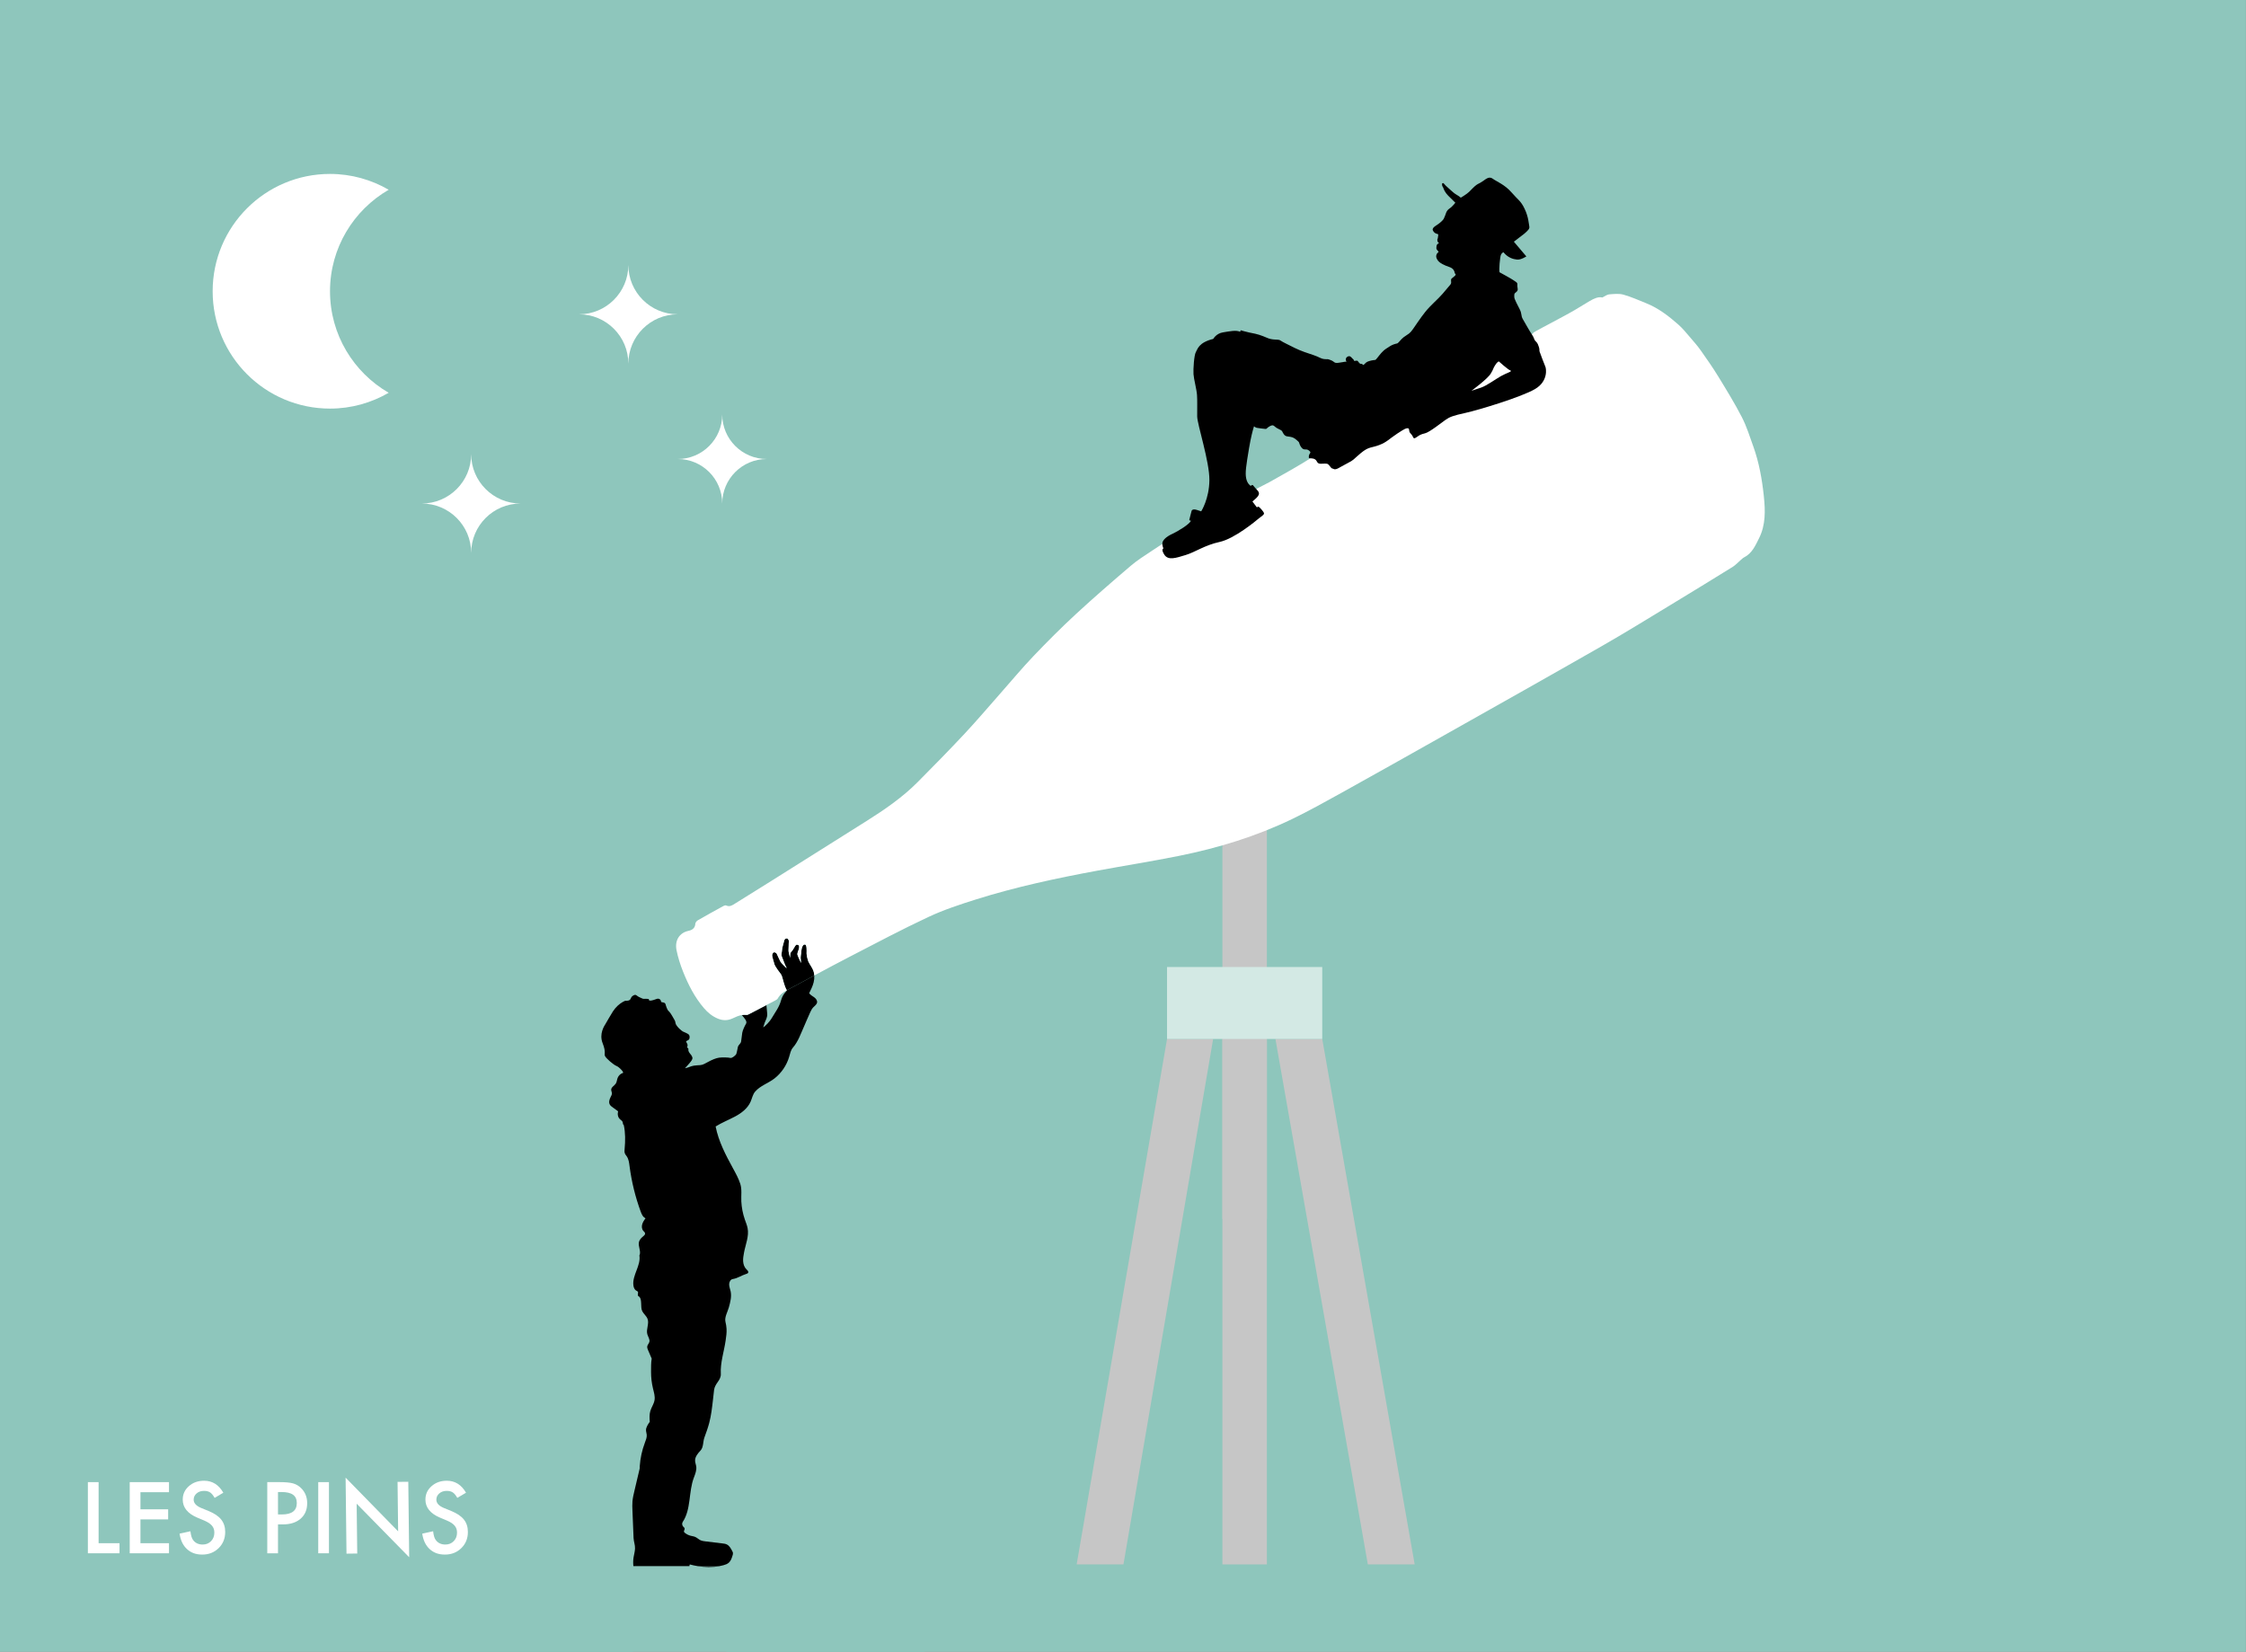
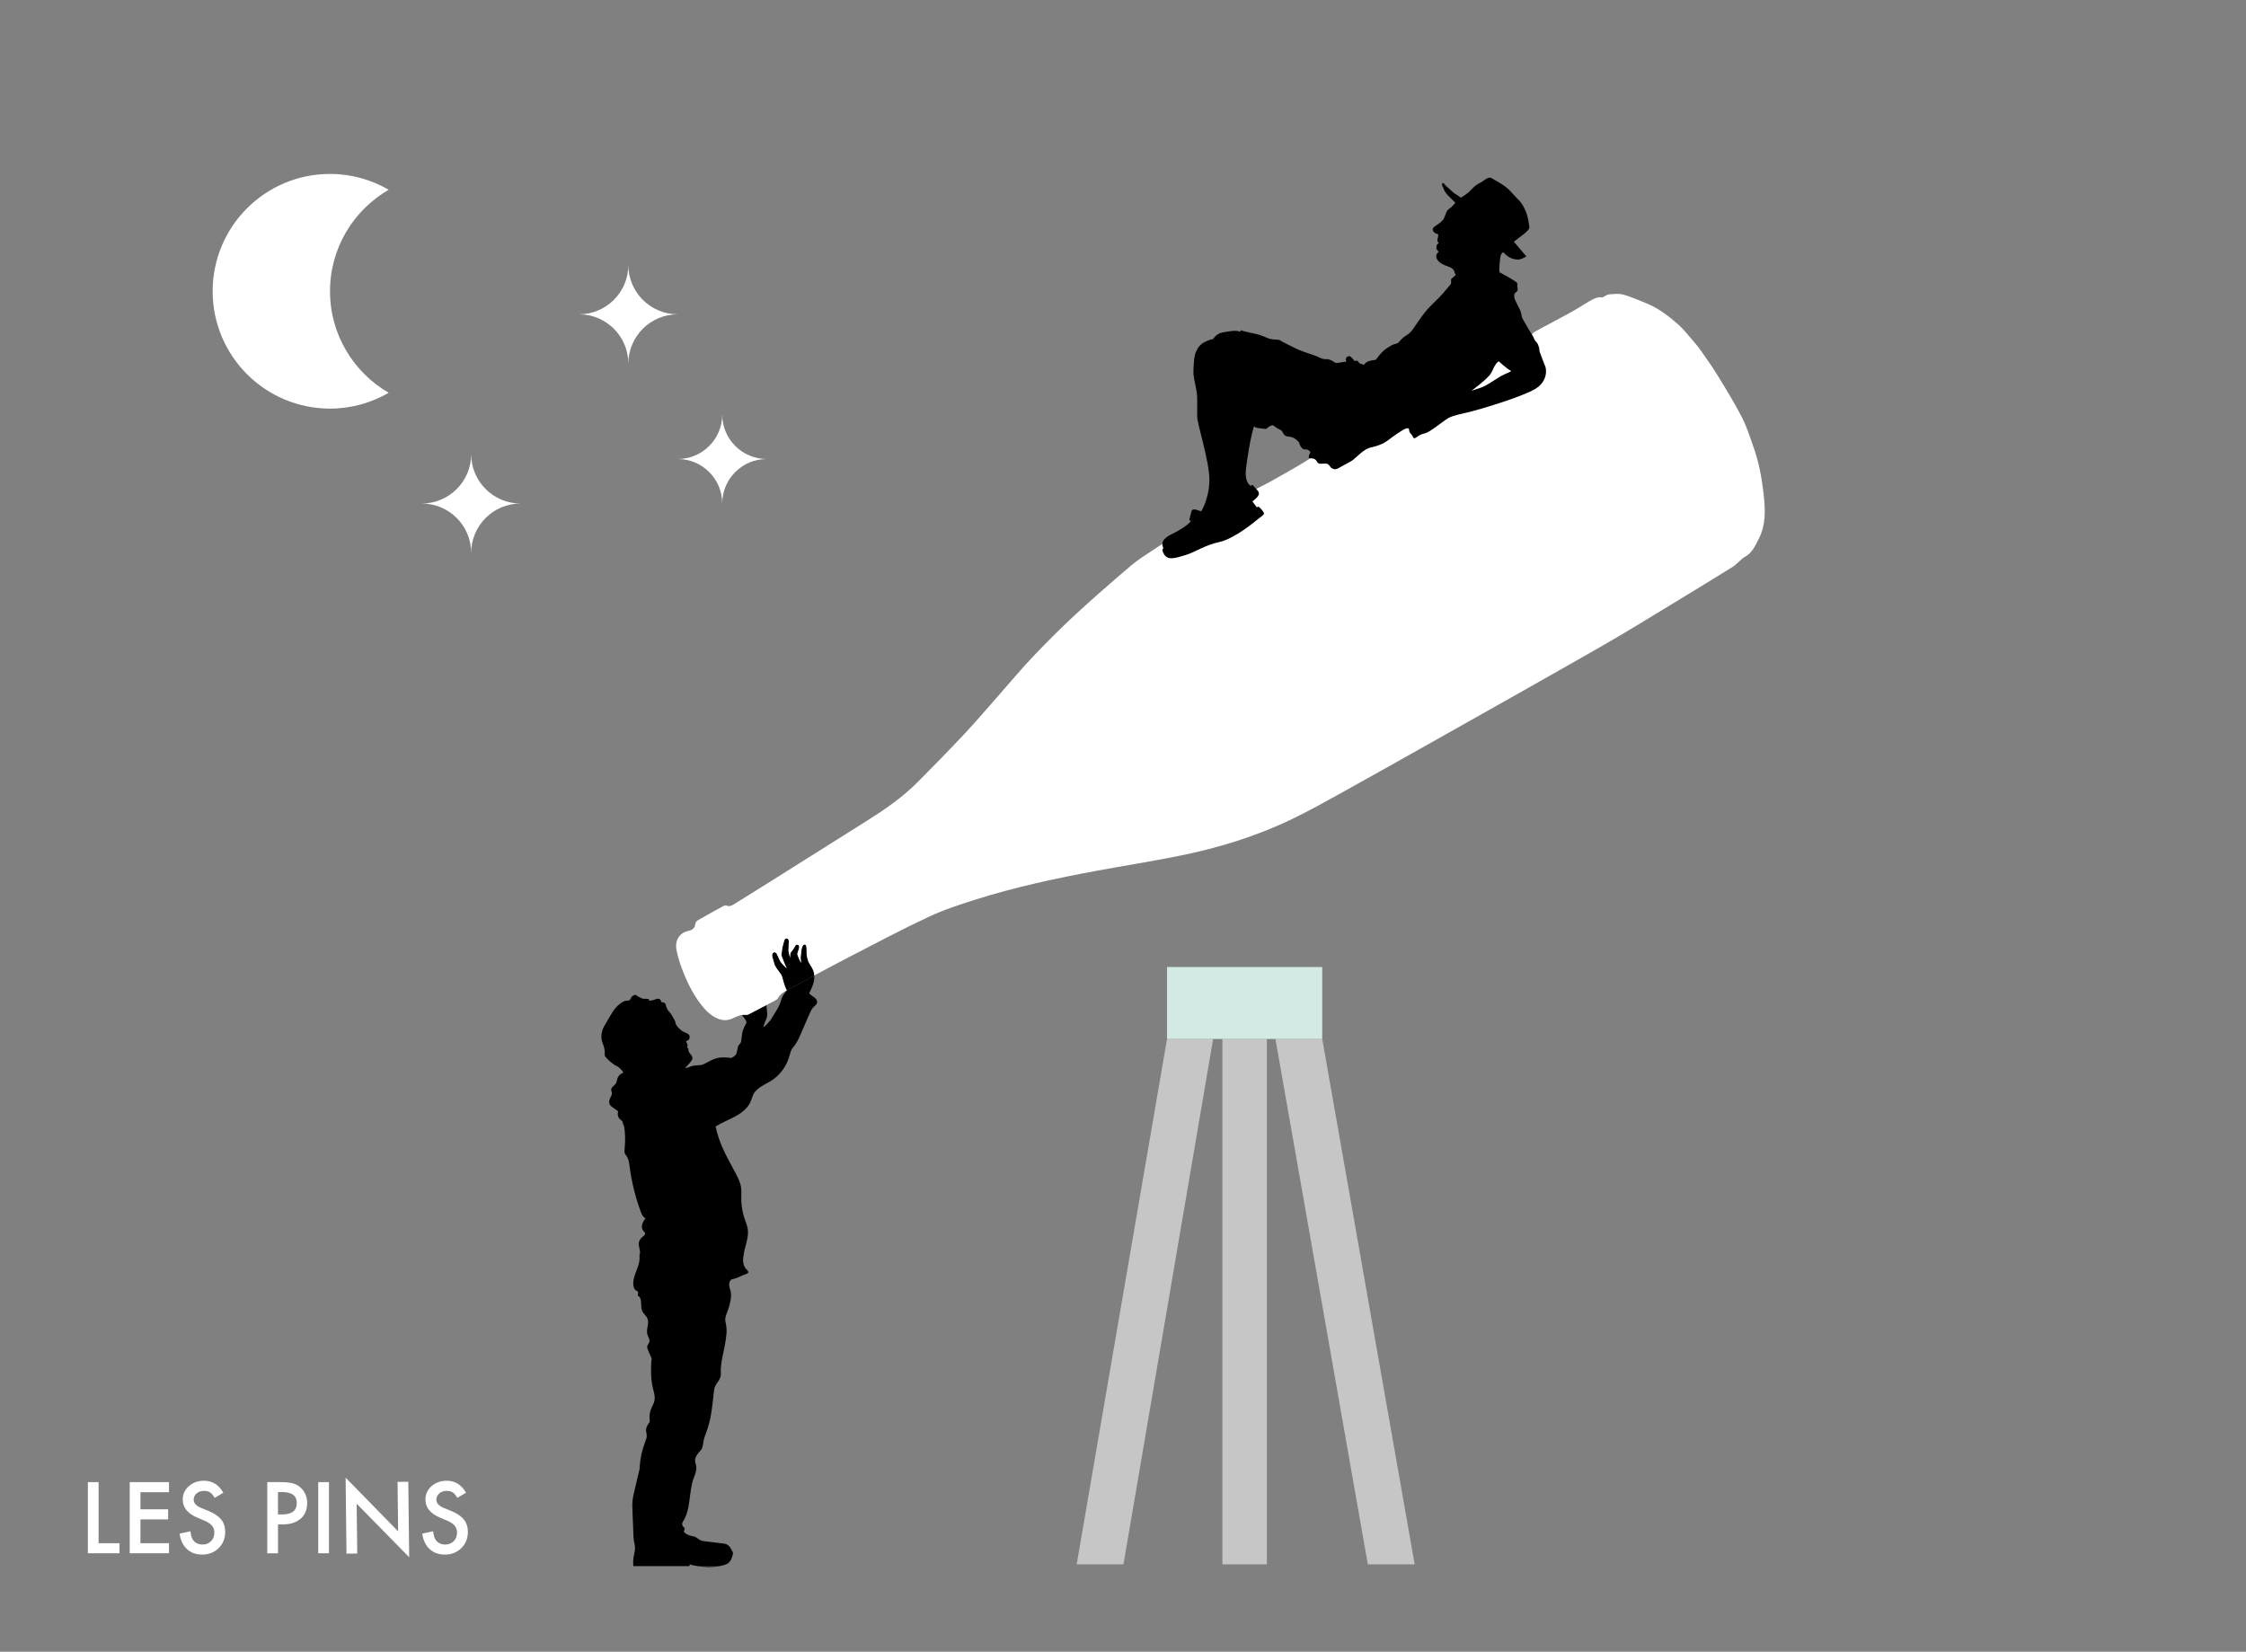
<svg xmlns="http://www.w3.org/2000/svg" id="Calque_1" viewBox="0 0 1388.32 1021.09">
  <rect x="0" y="0" width="1388.32" height="1021.09" fill="#808080" stroke="none" />
  <defs>
    <style>.cls-1{fill:#fff;}.cls-2{fill:#8ec6bc;}.cls-3{fill:#d3e9e4;}.cls-4{fill:#c6c6c6;}</style>
  </defs>
-   <path class="cls-2" d="m391.56,1016.8c.29-1.82.82-3.6.91-5.43.11-2.29-.8-4.27-.9-6.56l-.21-5.22c-.16-3.9-.32-7.8-.48-11.7-.08-1.94-.16-3.88.01-5.81.19-2.12.68-4.2,1.17-6.28,1.11-4.69,2.21-9.39,3.32-14.08v-1.17c.33-5.01,1.41-9.97,3.18-14.66.6-1.59,1.29-3.23,1.15-4.92-.08-.97-.44-1.92-.45-2.9-.01-1.73,1.31-3.71,2.32-5.11-.15-2.21-.29-4.48.33-6.61.67-2.32,2.22-4.37,2.62-6.75.41-2.4-.37-4.83-.95-7.2-.81-3.37-1.21-6.85-1.2-10.32,0-2.55-.05-5.68.39-8.19-.74-1.72-1.48-3.44-2.22-5.17-.33-.77-.67-1.6-.52-2.42.18-.99,1.02-1.74,1.29-2.7.44-1.63-.82-3.18-1.26-4.8-.84-3.06,1.27-6.44.17-9.42-.68-1.83-2.42-3.07-3.3-4.81-1.36-2.71.31-7.81-2.34-9.28-.43-.24-.45-.85-.36-1.33.09-.49.23-1.03-.04-1.44-.21-.33-.61-.46-.95-.65-1.14-.64-1.64-2.03-1.79-3.33-.73-6.23,4.72-12.18,3.73-18.37,1.25-2.61-1.03-5.76-.23-8.54.4-1.4,1.51-2.46,2.63-3.39.55-.46,1.18-1.03,1.11-1.74-.06-.67-.69-1.1-1.13-1.61-.93-1.08-1.04-2.67-.65-4.03.39-1.37,1.23-2.59,2.04-3.76-1.59-.65-2.36-2.41-2.95-4.02-3.35-9.11-5.68-18.6-6.92-28.23-.26-2.02-.5-4.12-1.62-5.83-.43-.66-.99-1.25-1.27-1.99-.34-.89-.23-1.89-.14-2.84.44-4.78.51-9.95-.52-14.63-.31-.16-.46-.52-.52-.87-.06-.34-.06-.7-.18-1.03-.25-.71-.95-1.13-1.52-1.63-1.48-1.29-1.74-3.12-1.32-5.04-1.11-.81-2.23-1.63-3.34-2.44-.68-.5-1.39-1.02-1.79-1.76-.75-1.41-.2-3.15.53-4.57.39-.76.84-1.54.8-2.39-.04-.74-.46-1.44-.44-2.19.05-1.6,1.94-2.4,2.82-3.74.69-1.04.71-2.38,1.16-3.54.57-1.47,1.85-2.65,3.36-3.1,0,0,.11-.5-.35-1.06-.46-.56-1.99-2.5-3.82-3.26-1.83-.76-6.11-4.48-6.93-5.96-.81-1.48.76-2.24-1.53-8.05-2.29-5.8,1.02-10.75,1.88-12.12.87-1.38,2.6-4.63,4.43-7.49,1.83-2.85,4.18-4.84,6.32-6.01,2.14-1.17,1.32-.31,3.26-.76,1.94-.46,1.02-1.89,2.95-3.06,1.94-1.17,1.94.2,4.18,1.12,2.24.92,1.17.92,3.97.87,2.8-.05.76.61,1.99,1.02,1.22.41,3.31-.66,4.63-1.02,1.32-.36,2.34.56,2.44,1.37.1.81.05.56,1.58.92,1.53.36,1.12,1.32,1.94,3.21.81,1.88.97,1.83,1.78,2.65.81.81,2.39,3.77,3,4.79.61,1.02.51,1.27.71,2.14s.31.87,1.02,1.88c.71,1.02,2.6,2.7,3.46,3.21.87.51,3.26,1.22,3.87,2.14.61.92.36,2.39-.05,2.85s-1.88.97-1.78,1.22c.1.26.51,1.02.77,1.58.25.56.15,1.17,0,1.53-.15.36-.1.66.1.82.2.15.71.31.56,1.02-.15.71.25,1.53.87,2.34.61.81,1.32,1.43,1.63,2.7.31,1.27-1.99,3.56-2.44,4.12-.46.56-2.14,2.39-2.14,2.39,0,0,.36.05,1.73-.41,1.37-.46,2.65-1.22,5.75-1.37,3.11-.15,3.21-.15,6.26-1.83,3.05-1.68,5.5-2.65,7.38-2.9,1.89-.25,5.65-.15,6.82.15,1.17.31,2.95-1.38,3.51-2.04.56-.66.87-3.36,1.22-4.73.36-1.38,1.78-2.04,1.99-3.36.21-1.32.51-4.07.71-5.4.2-1.33,1.43-4.12,2.34-5.6.9-1.45-1-3.45-2.57-5.35.88-.15,1.79-.22,2.75-.09.76.11,1.67-.47,2.43-.86,3.34-1.72,6.66-3.47,9.99-5.21.23,1.97.42,4.09.49,5.3.15,2.44-.87,3.72-1.48,5.4-.61,1.68-.97,3.11-.97,3.11l.56-.46c.56-.46,3.11-2.5,5.04-5.86,1.93-3.36,4.23-6.11,5.45-10.54,1.12-4.06,3.58-5.5,3.51-6.11.97-.54,1.96-1.06,2.94-1.58,4.68-2.51,9.36-5.04,14.05-7.56.09,1.43-.06,2.89-.41,4.29-.58,2.34-1.71,4.47-2.74,6.65.73,1.1,1.97,1.71,3.03,2.48,1.06.77,2.05,1.96,1.84,3.26-.21,1.3-1.49,2.08-2.39,3.04-.78.83-1.3,1.87-1.79,2.9-1.38,2.92-2.55,5.93-3.88,8.88-1.98,4.38-3.65,9.41-6.82,13.02-1.39,1.58-1.78,3.76-2.38,5.77-1.54,5.25-4.77,10-9.08,13.37-3.81,2.98-8.81,4.46-11.95,8.14-1.48,1.74-1.88,4.13-2.8,6.22-1.81,4.14-5.64,7.05-9.63,9.17-3.99,2.12-8.15,3.75-11.98,6.14,1.78,9.16,6.18,17.57,10.67,25.76,1.73,3.15,3.48,6.32,4.58,9.75,1.09,3.42.45,7.24.63,10.83.19,3.81.93,7.59,2.18,11.19.61,1.76,1.34,3.48,1.7,5.3.99,4.99-1.27,10.08-2.2,15.08-.33,1.79-.67,3.61-.56,5.43.11,1.82.72,3.67,2.03,4.95.61.59,1.43,1.34,1.07,2.11-.21.44-.72.62-1.19.76-2.83.85-5.33,2.72-8.26,3.14-1.45.21-2.3,1.85-2.29,3.32,0,1.47.61,2.86.92,4.29.69,3.29-.21,6.68-1.1,9.92-.78,2.83-2.79,6.1-2.1,8.95.34,1.4.59,2.83.67,4.27.13,2.42-.21,4.85-.56,7.25-.98,6.82-3.38,13.79-2.98,20.67.1,1.78-.8,3.47-1.84,4.92-1.04,1.45-2.12,3.15-2.32,4.93-.24,2.09-.48,4.17-.71,6.26-.54,4.76-1.09,9.54-2.3,14.17-.8,3.07-1.89,6.06-2.98,9.04-.92,2.53-.53,6.01-2.36,7.99-1.7,1.83-3.51,3.96-3.39,6.45.06,1.14.52,2.21.69,3.33.36,2.38-.58,4.74-1.44,6.99-3.37,8.81-1.64,19.53-6.87,27.37-.57.86-.49,2.1.2,2.87.35.39.86.71.95,1.24.13.73-.66,1.47-.35,2.15.08.19.24.33.4.46,1.05.87,2.29,1.51,3.61,1.86.97.25,1.99.35,2.91.76,1.14.5,2.03,1.45,3.16,1.99,1,.48,2.12.62,3.22.75,3.49.42,6.98.84,10.46,1.26.87.1,1.76.21,2.55.58,1.74.8,2.71,2.63,3.56,4.34.14.28.28.56.34.86.11.56-.06,1.12-.23,1.66-.5,1.64-1.06,3.36-2.34,4.49-.93.82-2.13,1.23-3.32,1.55-.82.22-1.66.41-2.5.57h943.66V0H0v1022.18h391.46c-.21-1.79-.18-3.61.1-5.38Z" />
-   <rect class="cls-2" x="252.93" y="616.78" width="318.74" height="405.41" />
  <path class="cls-1" d="m203.99,180.05c0-26.83,14.61-50.2,36.27-62.75-10.68-6.18-23.04-9.78-36.27-9.78-40.06,0-72.54,32.48-72.54,72.53s32.48,72.54,72.54,72.54c13.23,0,25.59-3.6,36.27-9.78-21.66-12.55-36.27-35.92-36.27-62.76" />
  <path class="cls-1" d="m321.77,311.27c-16.85,0-30.52-13.67-30.52-30.52,0,16.85-13.66,30.52-30.52,30.52,16.86,0,30.52,13.67,30.52,30.52,0-16.86,13.67-30.52,30.52-30.52" />
  <path class="cls-1" d="m473.95,283.76c-15.2,0-27.52-12.32-27.52-27.52,0,15.2-12.32,27.52-27.51,27.52,15.19,0,27.51,12.32,27.51,27.52,0-15.2,12.32-27.52,27.52-27.52" />
  <path class="cls-1" d="m418.92,194.3c-16.86,0-30.52-13.66-30.52-30.52,0,16.86-13.67,30.52-30.52,30.52,16.85,0,30.52,13.66,30.52,30.52,0-16.86,13.66-30.52,30.52-30.52" />
-   <rect class="cls-4" x="755.6" y="480.03" width="27.49" height="273.49" />
  <rect class="cls-4" x="755.6" y="642.27" width="27.49" height="324.82" />
  <polygon class="cls-4" points="749.88 642.27 694.44 967.09 665.52 967.09 721.38 642.27 749.88 642.27" />
  <polygon class="cls-4" points="874.46 967.09 845.5 967.09 788.38 642.27 817.32 642.27 874.46 967.09" />
  <rect class="cls-3" x="721.38" y="597.8" width="95.94" height="44.47" />
-   <path class="cls-2" d="m426.11,968.18h5.19c-1.68-.27-3.33-.63-4.95-1.07-.19.33-.25.7-.24,1.07Z" />
  <path d="m444.66,968.18h-13.36c4.43.72,8.99.81,13.36,0Z" />
  <path d="m426.35,967.11c1.62.44,3.28.8,4.95,1.07h13.36c.84-.16,1.68-.34,2.5-.57,1.19-.32,2.39-.74,3.32-1.55,1.28-1.13,1.84-2.86,2.34-4.49.17-.54.33-1.11.23-1.66-.06-.31-.2-.59-.34-.86-.85-1.71-1.82-3.54-3.56-4.34-.8-.37-1.68-.48-2.55-.58-3.49-.42-6.98-.84-10.46-1.26-1.1-.13-2.22-.27-3.22-.75-1.12-.54-2.02-1.49-3.16-1.99-.92-.41-1.94-.5-2.91-.76-1.32-.34-2.56-.98-3.61-1.86-.16-.13-.31-.27-.4-.46-.31-.68.48-1.42.35-2.15-.09-.52-.6-.84-.95-1.24-.68-.77-.77-2.01-.2-2.87,5.23-7.84,3.51-18.56,6.87-27.37.86-2.25,1.8-4.61,1.44-6.99-.17-1.12-.63-2.2-.69-3.33-.12-2.5,1.69-4.62,3.39-6.45,1.83-1.98,1.44-5.46,2.36-7.99,1.09-2.98,2.18-5.97,2.98-9.04,1.21-4.63,1.76-9.41,2.3-14.17.24-2.09.48-4.17.71-6.26.2-1.77,1.28-3.48,2.32-4.93,1.05-1.45,1.95-3.14,1.84-4.92-.4-6.88,2-13.85,2.98-20.67.35-2.4.7-4.83.56-7.25-.08-1.44-.33-2.86-.67-4.27-.69-2.86,1.32-6.12,2.1-8.95.89-3.24,1.79-6.63,1.1-9.92-.3-1.44-.91-2.83-.92-4.29-.01-1.47.83-3.11,2.29-3.32,2.92-.42,5.43-2.3,8.26-3.14.46-.14.98-.32,1.19-.76.36-.77-.46-1.52-1.07-2.11-1.31-1.27-1.91-3.13-2.03-4.95-.11-1.82.23-3.63.56-5.43.93-5,3.19-10.09,2.2-15.08-.36-1.82-1.09-3.54-1.7-5.3-1.25-3.6-1.98-7.38-2.18-11.19-.18-3.59.47-7.41-.63-10.83-1.09-3.43-2.85-6.59-4.58-9.75-4.48-8.18-8.88-16.6-10.67-25.76,3.83-2.39,7.99-4.02,11.98-6.14,3.99-2.12,7.81-5.03,9.63-9.17.92-2.09,1.32-4.48,2.8-6.22,3.14-3.68,8.13-5.17,11.95-8.14,4.31-3.37,7.54-8.11,9.08-13.37.59-2.01.99-4.19,2.38-5.77,3.17-3.61,4.84-8.64,6.82-13.02,1.33-2.94,2.5-5.96,3.88-8.88.49-1.03,1.01-2.06,1.79-2.9.9-.96,2.17-1.74,2.39-3.04.21-1.3-.77-2.49-1.84-3.26-1.06-.77-2.31-1.38-3.03-2.48,1.03-2.19,2.16-4.31,2.74-6.65.35-1.4.49-2.86.41-4.29-4.68,2.52-9.36,5.04-14.05,7.56-.98.52-1.97,1.04-2.94,1.58.06.61-2.39,2.05-3.51,6.11-1.22,4.43-3.51,7.18-5.45,10.54-1.93,3.36-4.48,5.4-5.04,5.86l-.56.46s.36-1.43.97-3.11c.61-1.68,1.63-2.95,1.48-5.4-.08-1.22-.27-3.34-.49-5.3-3.33,1.74-6.65,3.49-9.99,5.21-.76.39-1.66.97-2.43.86-.96-.13-1.86-.06-2.75.09,1.57,1.91,3.47,3.9,2.57,5.35-.92,1.48-2.14,4.28-2.34,5.6-.2,1.32-.51,4.07-.71,5.4-.2,1.33-1.63,1.99-1.99,3.36-.36,1.37-.66,4.07-1.22,4.73-.56.66-2.34,2.34-3.51,2.04-1.17-.31-4.94-.41-6.82-.15-1.88.25-4.33,1.22-7.38,2.9-3.06,1.68-3.16,1.68-6.26,1.83-3.11.15-4.38.92-5.75,1.37-1.37.46-1.73.41-1.73.41,0,0,1.68-1.83,2.14-2.39.46-.56,2.75-2.85,2.44-4.12-.31-1.27-1.02-1.89-1.63-2.7-.61-.81-1.02-1.63-.87-2.34.15-.71-.36-.87-.56-1.02-.2-.15-.25-.46-.1-.82.15-.36.25-.97,0-1.53-.25-.56-.66-1.32-.77-1.58-.1-.25,1.38-.76,1.78-1.22s.66-1.93.05-2.85c-.61-.92-3-1.63-3.87-2.14-.87-.51-2.75-2.19-3.46-3.21-.71-1.02-.81-1.02-1.02-1.88s-.1-1.12-.71-2.14c-.61-1.02-2.19-3.97-3-4.79-.81-.81-.97-.76-1.78-2.65-.82-1.89-.41-2.85-1.94-3.21-1.53-.36-1.48-.1-1.58-.92-.1-.82-1.12-1.73-2.44-1.37-1.33.36-3.41,1.43-4.63,1.02-1.22-.41.81-1.07-1.99-1.02-2.8.05-1.73.05-3.97-.87-2.24-.92-2.24-2.29-4.18-1.12-1.93,1.17-1.02,2.6-2.95,3.06-1.93.46-1.12-.41-3.26.76-2.14,1.17-4.48,3.16-6.32,6.01-1.83,2.85-3.56,6.11-4.43,7.49-.87,1.37-4.18,6.32-1.88,12.12,2.29,5.8.71,6.57,1.53,8.05.81,1.48,5.09,5.19,6.93,5.96,1.83.76,3.36,2.7,3.82,3.26.46.56.35,1.06.35,1.06-1.52.45-2.8,1.63-3.36,3.1-.45,1.16-.48,2.5-1.16,3.54-.88,1.34-2.77,2.14-2.82,3.74-.02.75.4,1.44.44,2.19.04.85-.41,1.63-.8,2.39-.73,1.42-1.29,3.16-.53,4.57.4.75,1.1,1.27,1.79,1.76,1.11.81,2.23,1.63,3.34,2.44-.42,1.92-.16,3.75,1.32,5.04.57.5,1.27.92,1.52,1.63.11.33.11.69.18,1.03.06.35.21.7.52.87,1.03,4.69.96,9.85.52,14.63-.09.95-.2,1.94.14,2.84.28.74.84,1.33,1.27,1.99,1.12,1.7,1.36,3.81,1.62,5.83,1.24,9.63,3.57,19.12,6.92,28.23.59,1.61,1.37,3.37,2.95,4.02-.81,1.17-1.65,2.39-2.04,3.76-.39,1.36-.27,2.96.65,4.03.44.51,1.07.94,1.13,1.61.07.72-.56,1.29-1.11,1.74-1.12.93-2.23,1.99-2.63,3.39-.8,2.78,1.48,5.93.23,8.54.99,6.19-4.46,12.14-3.73,18.37.15,1.3.65,2.69,1.79,3.33.34.19.74.32.95.65.27.41.13.95.04,1.44-.09.48-.07,1.09.36,1.33,2.65,1.47.98,6.57,2.34,9.28.88,1.74,2.63,2.98,3.3,4.81,1.1,2.98-1.01,6.35-.17,9.42.44,1.63,1.71,3.18,1.26,4.8-.27.97-1.11,1.72-1.29,2.7-.15.83.19,1.65.52,2.42.74,1.72,1.48,3.45,2.22,5.17-.44,2.51-.38,5.64-.39,8.19-.01,3.47.38,6.94,1.2,10.32.57,2.37,1.36,4.79.95,7.2-.41,2.39-1.95,4.43-2.62,6.75-.62,2.13-.48,4.4-.33,6.61-1.01,1.4-2.33,3.39-2.32,5.11,0,.98.37,1.92.45,2.9.14,1.7-.55,3.33-1.15,4.92-1.78,4.69-2.85,9.65-3.18,14.66v1.17c-1.11,4.69-2.21,9.39-3.32,14.08-.49,2.07-.98,4.16-1.17,6.28-.17,1.93-.09,3.87-.01,5.81.16,3.9.32,7.8.48,11.7l.21,5.22c.1,2.29,1.01,4.27.9,6.56-.09,1.84-.62,3.62-.91,5.43-.28,1.78-.3,3.6-.1,5.38h34.65c-.02-.37.05-.74.24-1.07Z" />
  <path d="m499.67,594.41s-1.14-3.32-1.09-5c.05-1.68.2-5.3-.92-5.5-1.12-.2-2.24,1.07-2.44,5.45,0,0-.36,1.88-.31,2.9.05,1.02.25,3.05.25,3.05,0,0-2.04-4.28-2.24-5.14-.2-.87.61-2.6.81-3.26.2-.66.63-2.42-.44-2.78-1.07-.36-1.37-.18-2.49,1.91-1.12,2.09-2.01,2.41-2.21,3.28-.2.87-.25,2.27-.1,2.88.15.61-1.22-3.56-1.07-4.99.15-1.43.05-4.33.2-5.04.15-.71-.41-1.93-1.17-2.04-.77-.1-1.53.41-1.73,1.48s-1.27,4.28-1.27,5.25-.66,3.41-.2,4.38c.46.97,2.04,5.55,2.55,6.26.51.71.31.97.31.97,0,0-3.16-2.95-3.77-4.12-.61-1.17-2.09-4.48-2.24-4.79s-1.12-1.07-1.78-.82c-.66.26-1.02,1.27-1.02,1.94s1.02,4.11,1.43,5.48c.41,1.37,3.38,5.35,3.94,6.01.56.66,1.2,2.92,1.51,4.24.31,1.32,1.53,5.09,2.14,5.6.05.04.04.1.05.16.97-.54,1.96-1.06,2.94-1.58,4.68-2.52,9.36-5.04,14.05-7.56-.06-.97-.21-1.94-.54-2.86-.75-2.06-2.2-3.79-3.14-5.77" />
  <path class="cls-1" d="m1090.29,306.81c-1.12-10.49-2.93-20.84-6.51-30.8-2.2-6.13-4.14-12.42-7.11-18.18-4.44-8.62-9.56-16.91-14.62-25.19-3.31-5.42-6.97-10.63-10.63-15.82-1.92-2.74-4.13-5.29-6.32-7.82-2.5-2.89-4.91-5.93-7.76-8.44-5.97-5.24-12.27-10.1-19.74-13.09-4.68-1.88-9.3-3.98-14.13-5.33-2.76-.77-5.91-.39-8.85-.16-1.28.1-2.5,1.12-4.15,1.92-2.52-.6-5.16.65-7.7,2.12-3.14,1.82-6.19,3.78-9.32,5.61-2.36,1.39-4.77,2.7-7.18,4-2.95,1.6-5.91,3.16-8.86,4.75-2.82,1.5-5.66,2.97-8.43,4.55-.99.56-1.45.88-1.43,1.22-.62.43-1.26.85-1.89,1.26-2.91.41-5.37,2.28-7.93,3.67-6.15,3.33-12.16,6.96-18.28,10.32-11.27,6.21-22.6,12.3-33.88,18.48-3.27,1.78-6.42,3.78-9.66,5.62-3.12,1.76-6.34,3.35-9.42,5.19-3.14,1.88-6.08,4.08-9.22,5.94-6.81,4.06-13.68,8.02-20.55,11.98-5.57,3.21-11.17,6.39-16.79,9.52-2.9,1.6-5.91,2.99-8.81,4.58-2.24,1.24-4.37,2.66-6.57,3.97-2.32,1.38-4.66,2.76-7.01,4.1-4.25,2.43-8.51,4.87-12.8,7.23-2.52,1.39-5.14,2.61-7.67,3.97-.64.35-1.08,1.05-1.7,1.41-3.4,1.95-6.8,3.86-10.24,5.74-4.27,2.34-8.59,4.57-12.84,6.94-6.6,3.67-13.25,7.25-19.69,11.17-7.02,4.26-13.87,8.8-20.7,13.34-4.39,2.92-8.91,5.75-12.91,9.16-11.45,9.78-22.85,19.64-33.91,29.85-9.05,8.36-17.77,17.1-26.28,26.02-7.11,7.46-13.71,15.42-20.54,23.15-7.33,8.3-14.49,16.76-22.05,24.85-9.49,10.14-19.22,20.05-29.01,29.9-9.37,9.42-20.26,16.9-31.45,23.96-19.49,12.31-39,24.57-58.52,36.83-7.65,4.8-15.33,9.55-22.99,14.34-1.65,1.04-3.23,2.11-5.35,1.11-.43-.21-1.23.05-1.73.33-5.3,2.9-10.59,5.83-15.83,8.84-.71.41-1.49,1.38-1.53,2.13-.14,2.75-2.02,3.91-4.15,4.36-5.72,1.2-8.69,5.97-7.46,12.03.91,4.48,2.32,8.93,4.02,13.19,3.23,8.13,7.19,15.9,12.94,22.61,2.39,2.78,5.16,5.05,8.58,6.46,3.02,1.25,5.98,1.3,9.04-.11,1.88-.87,3.76-1.77,5.81-2.12.88-.15,1.79-.22,2.75-.09.76.11,1.66-.47,2.43-.86,3.34-1.72,6.66-3.47,9.99-5.21,1.75-.92,3.51-1.82,5.26-2.74.65-.35,1.43-.74,1.75-1.33,1.32-2.42,3.39-3.85,5.6-5.08,0-.06,0-.11-.05-.16-.61-.51-1.83-4.28-2.14-5.6-.31-1.33-.95-3.58-1.51-4.24-.56-.66-3.53-4.64-3.94-6.01s-1.43-4.82-1.43-5.48.36-1.68,1.02-1.94c.66-.25,1.63.51,1.78.82.15.3,1.63,3.61,2.24,4.79.61,1.17,3.77,4.12,3.77,4.12,0,0,.2-.25-.31-.97-.51-.71-2.09-5.3-2.55-6.26-.46-.97.2-3.41.2-4.38s1.07-4.18,1.27-5.24c.2-1.07.97-1.58,1.73-1.48.76.1,1.32,1.32,1.17,2.04-.15.71-.05,3.62-.2,5.04-.15,1.43,1.22,5.6,1.07,4.99-.15-.61-.11-2.02.1-2.88.2-.87,1.09-1.19,2.21-3.28,1.12-2.09,1.42-2.27,2.49-1.91,1.07.36.65,2.12.44,2.78-.2.66-1.02,2.39-.81,3.26.2.87,2.24,5.14,2.24,5.14,0,0-.2-2.04-.25-3.06-.05-1.02.31-2.9.31-2.9.2-4.38,1.32-5.65,2.44-5.45,1.12.2.97,3.82.92,5.5-.05,1.68,1.09,5,1.09,5,.94,1.98,2.39,3.71,3.14,5.77.33.92.48,1.88.54,2.86,7.27-3.91,14.56-7.81,21.9-11.6,16.15-8.36,32.24-16.89,48.71-24.6,9.43-4.41,19.45-7.7,29.41-10.84,24.64-7.74,49.86-13.13,75.23-17.81,16.72-3.08,33.52-5.74,50.19-9.09,24.2-4.87,47.72-12.05,70-22.81,10.42-5.04,20.55-10.7,30.69-16.32,21.25-11.79,42.42-23.71,63.59-35.64,32.36-18.24,64.73-36.42,96.97-54.86,14.33-8.19,28.37-16.88,42.48-25.43,12.9-7.81,25.75-15.69,38.56-23.63,1.81-1.13,3.27-2.81,4.92-4.22.69-.58,1.35-1.25,2.14-1.66,4.89-2.51,6.91-7.25,9.18-11.77,4.14-8.27,3.9-17.08,2.96-25.94" />
  <path d="m909.56,241.57s9.96-7.31,11.93-10.62c1.97-3.31,1.1-2.52,2.58-5,1.48-2.48,2.44-2.51,2.44-2.51,0,0,5.59,5.08,7.14,5.6,1.55.51-2.41,1.51-5.88,3.48-3.48,1.97-8.81,5.92-12.31,7.1-3.5,1.18-5.89,1.96-5.89,1.96m-189.93,101.22c2.46,3.89,7.28,2.1,13.24.31,5.96-1.8,11.79-6.1,20.97-8.08,9.18-1.97,22.41-12.98,24.4-14.66,1.56-1.32,3.16-2.05,3.07-3.05-.09-.99-2.88-3.95-3.41-4.12-.33-.11-.98.46-.98.46l-2.76-3.64c2.33-1.97,3.49-3.05,3.89-4.16.47-1.3-.33-2.28-1.02-2.97-.55-.54-1.97-2.23-2.55-2.93-.14-.17-.39-.22-.59-.1l-.83.49s-2.11-1.23-2.78-4.7c-.67-3.47-.07-7.4,1.77-18.47,1.15-6.92,2.35-11.31,3.08-13.63,0,0,.02.01.03.02,1.5,1.08,1.1.83,4.99,1.36,3.89.54,1.91.1,4.7-1.42,2.79-1.53,2.4.31,5.39,1.62,2.99,1.31,2.06,1.62,3.27,3.24,1.21,1.63,2.14,1.32,4.06,1.66,1.93.34,2.83,1.04,4.26,2.28,1.43,1.25,1.12,1.19,1.47,2.21s1.34,2.9,2.66,3.23c1.32.33,1.86-.36,3.38.96,1.52,1.32-.1,1.29-.29,3.25-.2,1.96.36,1.02,2.63,1.53,2.27.51,2.15,2.18,3.14,2.82,1,.64,2.02.29,4.11.28,2.09,0,2.07.38,3.37,1.95,1.3,1.57.47.58,2.05,1.38,1.58.79,3.5-.96,8.22-3.38,4.73-2.42,3.51-2.2,8.54-6.4,5.03-4.2,6.62-3.17,11.44-5.03s5.79-3.54,11.1-7.05c5.31-3.51,5.39-3.18,6.23-3.31.84-.13,1.12.32,1.2,1.51.08,1.19.78,1.51,1.35,2.28.57.77.58.76,1.09,1.82.5,1.06,1.27.48,2.58-.42,1.32-.9,1.99-1.42,4.8-2.09,2.8-.67,10.32-6.71,12.77-8.41,2.45-1.69,4.44-2.5,12.39-4.24,7.96-1.75,34.49-9.79,42.8-14.7,8.31-4.91,6.85-12.85,6.38-13.78-.47-.93-3.54-9.25-3.65-9.58-.12-.33.09-1.34-.31-2.47-.41-1.13-.69-2.49-1.93-3.6-1.25-1.11-.94-2.18-2.35-4.16-1.41-1.98-4.23-7.15-5.64-9.53-1.41-2.38-.41-3.14-2.09-6.4-1.69-3.27-2.62-5.12-2.97-6.12-.35-1-.33-1.65-.28-2.65.06-1,.64-1.1,1.51-1.94.87-.84.58-1.47.51-2.39-.06-.93-.24-.82-.12-2.1.13-1.28-1.46-1.79-2.38-2.53-.92-.74-8.63-4.94-8.63-4.94-.44-1.42.26-9.49.85-10.8.59-1.31,1.56-1.57,1.56-1.57,2.85,3.46,5.98,4.27,8.39,4.53,2.41.27,5.76-1.96,5.76-1.96l-7.72-9.11.73-.51c.73-.51,1.25-.9,2.6-2.02,1.35-1.12,2.72-1.93,4-3.17,1.28-1.24,2.54-2.23,2.22-3.73-.32-1.5-.47-5.83-2.91-10.91-2.44-5.08-3.94-5.31-8.07-10.11-4.12-4.8-9.42-6.82-11.58-8.44-2.16-1.62-3.92-.1-6.08,1.42-2.16,1.52-2.69,1.43-4.05,2.4-1.36.96-3.12,2.89-4.54,4.29-1.42,1.4-5.12,3.59-5.12,3.59,0,0-.73-.73-2.58-1.8-1.85-1.07-2.68-2.08-4.49-3.61-1.81-1.53-2.94-2.71-3.34-3.26-.4-.55-.78-.32-.96-.22-.18.1-.25.11-.19,1.01.06.91.45,1.03.69,1.64.24.61.38,1.11.83,1.99.44.88,1.55,2.35,2.23,2.98.68.62,4.44,4.38,4.44,4.38,0,0-.49.64-.94,1.14-.45.5-1.62,1.79-2.74,2.49-1.12.7-1.82,1.98-2.03,2.62-.21.64-.96,2.77-1.47,3.71-.51.93-2.28,2.53-3.96,3.64-1.67,1.1-2.62,1.7-2.85,2.71-.2.67.7,1.99,1.54,2.48.84.49,1.65.52,1.8.71.15.19.07.98-.16,2.26-.23,1.28-.39.35-.28,1.59.1,1.24,1.02,1.52,1.02,1.52,0,0-.32.19-.91.66-.59.47-.65,1.09-.73,2.36-.08,1.27,1.02,1.72,1.28,2.36s-.48.12-1.17,1.75c-.69,1.63.33,3.15,1.18,4.19.85,1.04,3.63,2.54,6.65,3.52,3.02.97,3.28,3.22,3.28,3.22l.15.66c.31.6,1.37.65-.74,2.29s-1.38,1.33-1.56,2.1c-.17.77.53,1.42-.51,2.73-1.04,1.31-1.93,2.34-4.75,5.62-2.82,3.28-7.41,7.06-10.69,11.16-3.28,4.1-6.25,8.81-7.38,10.31-1.13,1.49-1.6,2.56-4.27,4.17-2.67,1.62-3.7,3.13-4.76,4.27-1.06,1.14-.86.55-2.85,1.25-1.99.7-2.66,1.3-4.94,2.76-2.28,1.47-3.9,3.72-5.44,5.66-1.54,1.93-1.01,1.03-3.4,1.57-2.39.55-3.21.83-4.38,2.12-1.17,1.28-.94.48-1.62.13-.68-.35-.7.02-1.18-.21-.49-.23-.56-.42-1.23-1.28-.67-.86-.5-.57-1.9-.49-1.41.08-.32-.28-1.16-.97-.84-.68-1.15-1.41-2.01-1.8-.86-.4-2.2.28-2.53,1.38-.33,1.1.42,1.92.42,1.92,0,0-.28-.07-1.3.06-1.02.13-.55.21-3.62.6-3.07.4-2.25-.6-4.86-1.62s-1.49-.38-3.93-.65c-2.44-.27-3.17-1.3-6.48-2.38-3.31-1.08-8.45-2.77-11.84-4.5-3.39-1.74-7.55-3.65-8.69-4.51-1.14-.86-2.47-.51-4.8-.79-2.33-.28-3.17-.77-6.14-2s-6.87-1.97-8.6-2.28c-1.72-.32-5.22-1.37-5.22-1.37l-.32.94c-2.49-1.16-6.42-.31-10.62.37-4.2.67-5.99,4.03-5.99,4.03-9.16,2.29-9.69,6.38-10.77,8.17-1.08,1.79-1.67,10.51-1.45,13.66.22,3.15,1.93,9.37,2.17,12.84.24,3.47.07,8.17.11,13.24.04,5.07,7.66,27.86,7.54,39.45-.11,11.58-5.07,19.25-5.07,19.25l-2.68-.88c-2.89-.94-3.26.63-3.26.63l-1.42,5.52c.16.58,1.03.5,1.03.5-.82,2.15-7.86,6.49-11.59,8.2-3.73,1.71-5.59,3.67-6,5.27-.41,1.6.59,3.71.59,3.71,0,0-1.66.34.5,3.77" />
  <polygon class="cls-1" points="60.95 916.23 60.95 953.99 73.88 953.99 73.88 960.22 54.32 960.22 54.32 916.23 60.95 916.23" />
  <polygon class="cls-1" points="104.46 922.47 86.82 922.47 86.82 933.04 103.94 933.04 103.94 939.28 86.82 939.28 86.82 953.99 104.46 953.99 104.46 960.22 80.19 960.22 80.19 916.23 104.46 916.23 104.46 922.47" />
  <path class="cls-1" d="m138.05,922.78l-5.38,3.19c-1.01-1.75-1.97-2.89-2.88-3.42-.95-.61-2.17-.91-3.68-.91-1.84,0-3.37.52-4.58,1.57-1.21,1.03-1.82,2.31-1.82,3.88,0,2.14,1.6,3.88,4.79,5.18l4.39,1.8c3.57,1.44,6.19,3.21,7.83,5.28,1.66,2.08,2.48,4.63,2.48,7.65,0,4.05-1.35,7.39-4.05,10.03-2.72,2.66-6.09,3.99-10.11,3.99s-6.98-1.13-9.46-3.39c-2.46-2.26-3.98-5.45-4.59-9.55l6.72-1.48c.3,2.58.84,4.37,1.6,5.36,1.37,1.9,3.36,2.85,5.98,2.85,2.07,0,3.79-.69,5.15-2.08,1.37-1.39,2.05-3.15,2.05-5.27,0-.86-.11-1.64-.35-2.35-.24-.71-.61-1.37-1.12-1.96-.51-.6-1.16-1.16-1.95-1.69-.8-.52-1.74-1.02-2.85-1.49l-4.24-1.78c-6.02-2.54-9.03-6.27-9.03-11.17,0-3.31,1.26-6.07,3.79-8.29,2.52-2.24,5.67-3.36,9.43-3.36,5.06,0,9.03,2.47,11.88,7.41" />
  <path class="cls-1" d="m171.84,936.21h2.48c6.09,0,9.14-2.35,9.14-7.04s-3.14-6.81-9.43-6.81h-2.19v13.86Zm0,6.15v17.86h-6.63v-43.99h7.52c3.68,0,6.47.26,8.35.77,1.9.52,3.57,1.48,5.01,2.91,2.52,2.47,3.79,5.58,3.79,9.35,0,4.02-1.34,7.21-4.04,9.57-2.7,2.35-6.34,3.53-10.92,3.53h-3.08Z" />
  <rect class="cls-1" x="196.71" y="916.23" width="6.63" height="43.99" />
  <polygon class="cls-1" points="214.18 960.45 213.63 913.46 246.1 946.66 245.74 916.08 252.38 916.01 252.93 962.67 220.46 929.57 220.82 960.37 214.18 960.45" />
  <path class="cls-1" d="m288.06,922.78l-5.38,3.19c-1.01-1.75-1.97-2.89-2.88-3.42-.95-.61-2.17-.91-3.68-.91-1.84,0-3.37.52-4.58,1.57-1.21,1.03-1.82,2.31-1.82,3.88,0,2.14,1.6,3.88,4.79,5.18l4.39,1.8c3.57,1.44,6.19,3.21,7.83,5.28,1.66,2.08,2.48,4.63,2.48,7.65,0,4.05-1.35,7.39-4.05,10.03-2.72,2.66-6.09,3.99-10.11,3.99s-6.98-1.13-9.46-3.39c-2.46-2.26-3.98-5.45-4.59-9.55l6.72-1.48c.3,2.58.84,4.37,1.6,5.36,1.37,1.9,3.36,2.85,5.98,2.85,2.07,0,3.79-.69,5.15-2.08,1.37-1.39,2.05-3.15,2.05-5.27,0-.86-.11-1.64-.35-2.35-.24-.71-.61-1.37-1.11-1.96-.51-.6-1.16-1.16-1.95-1.69-.8-.52-1.74-1.02-2.85-1.49l-4.24-1.78c-6.02-2.54-9.03-6.27-9.03-11.17,0-3.31,1.26-6.07,3.79-8.29,2.52-2.24,5.67-3.36,9.43-3.36,5.06,0,9.03,2.47,11.88,7.41" />
</svg>